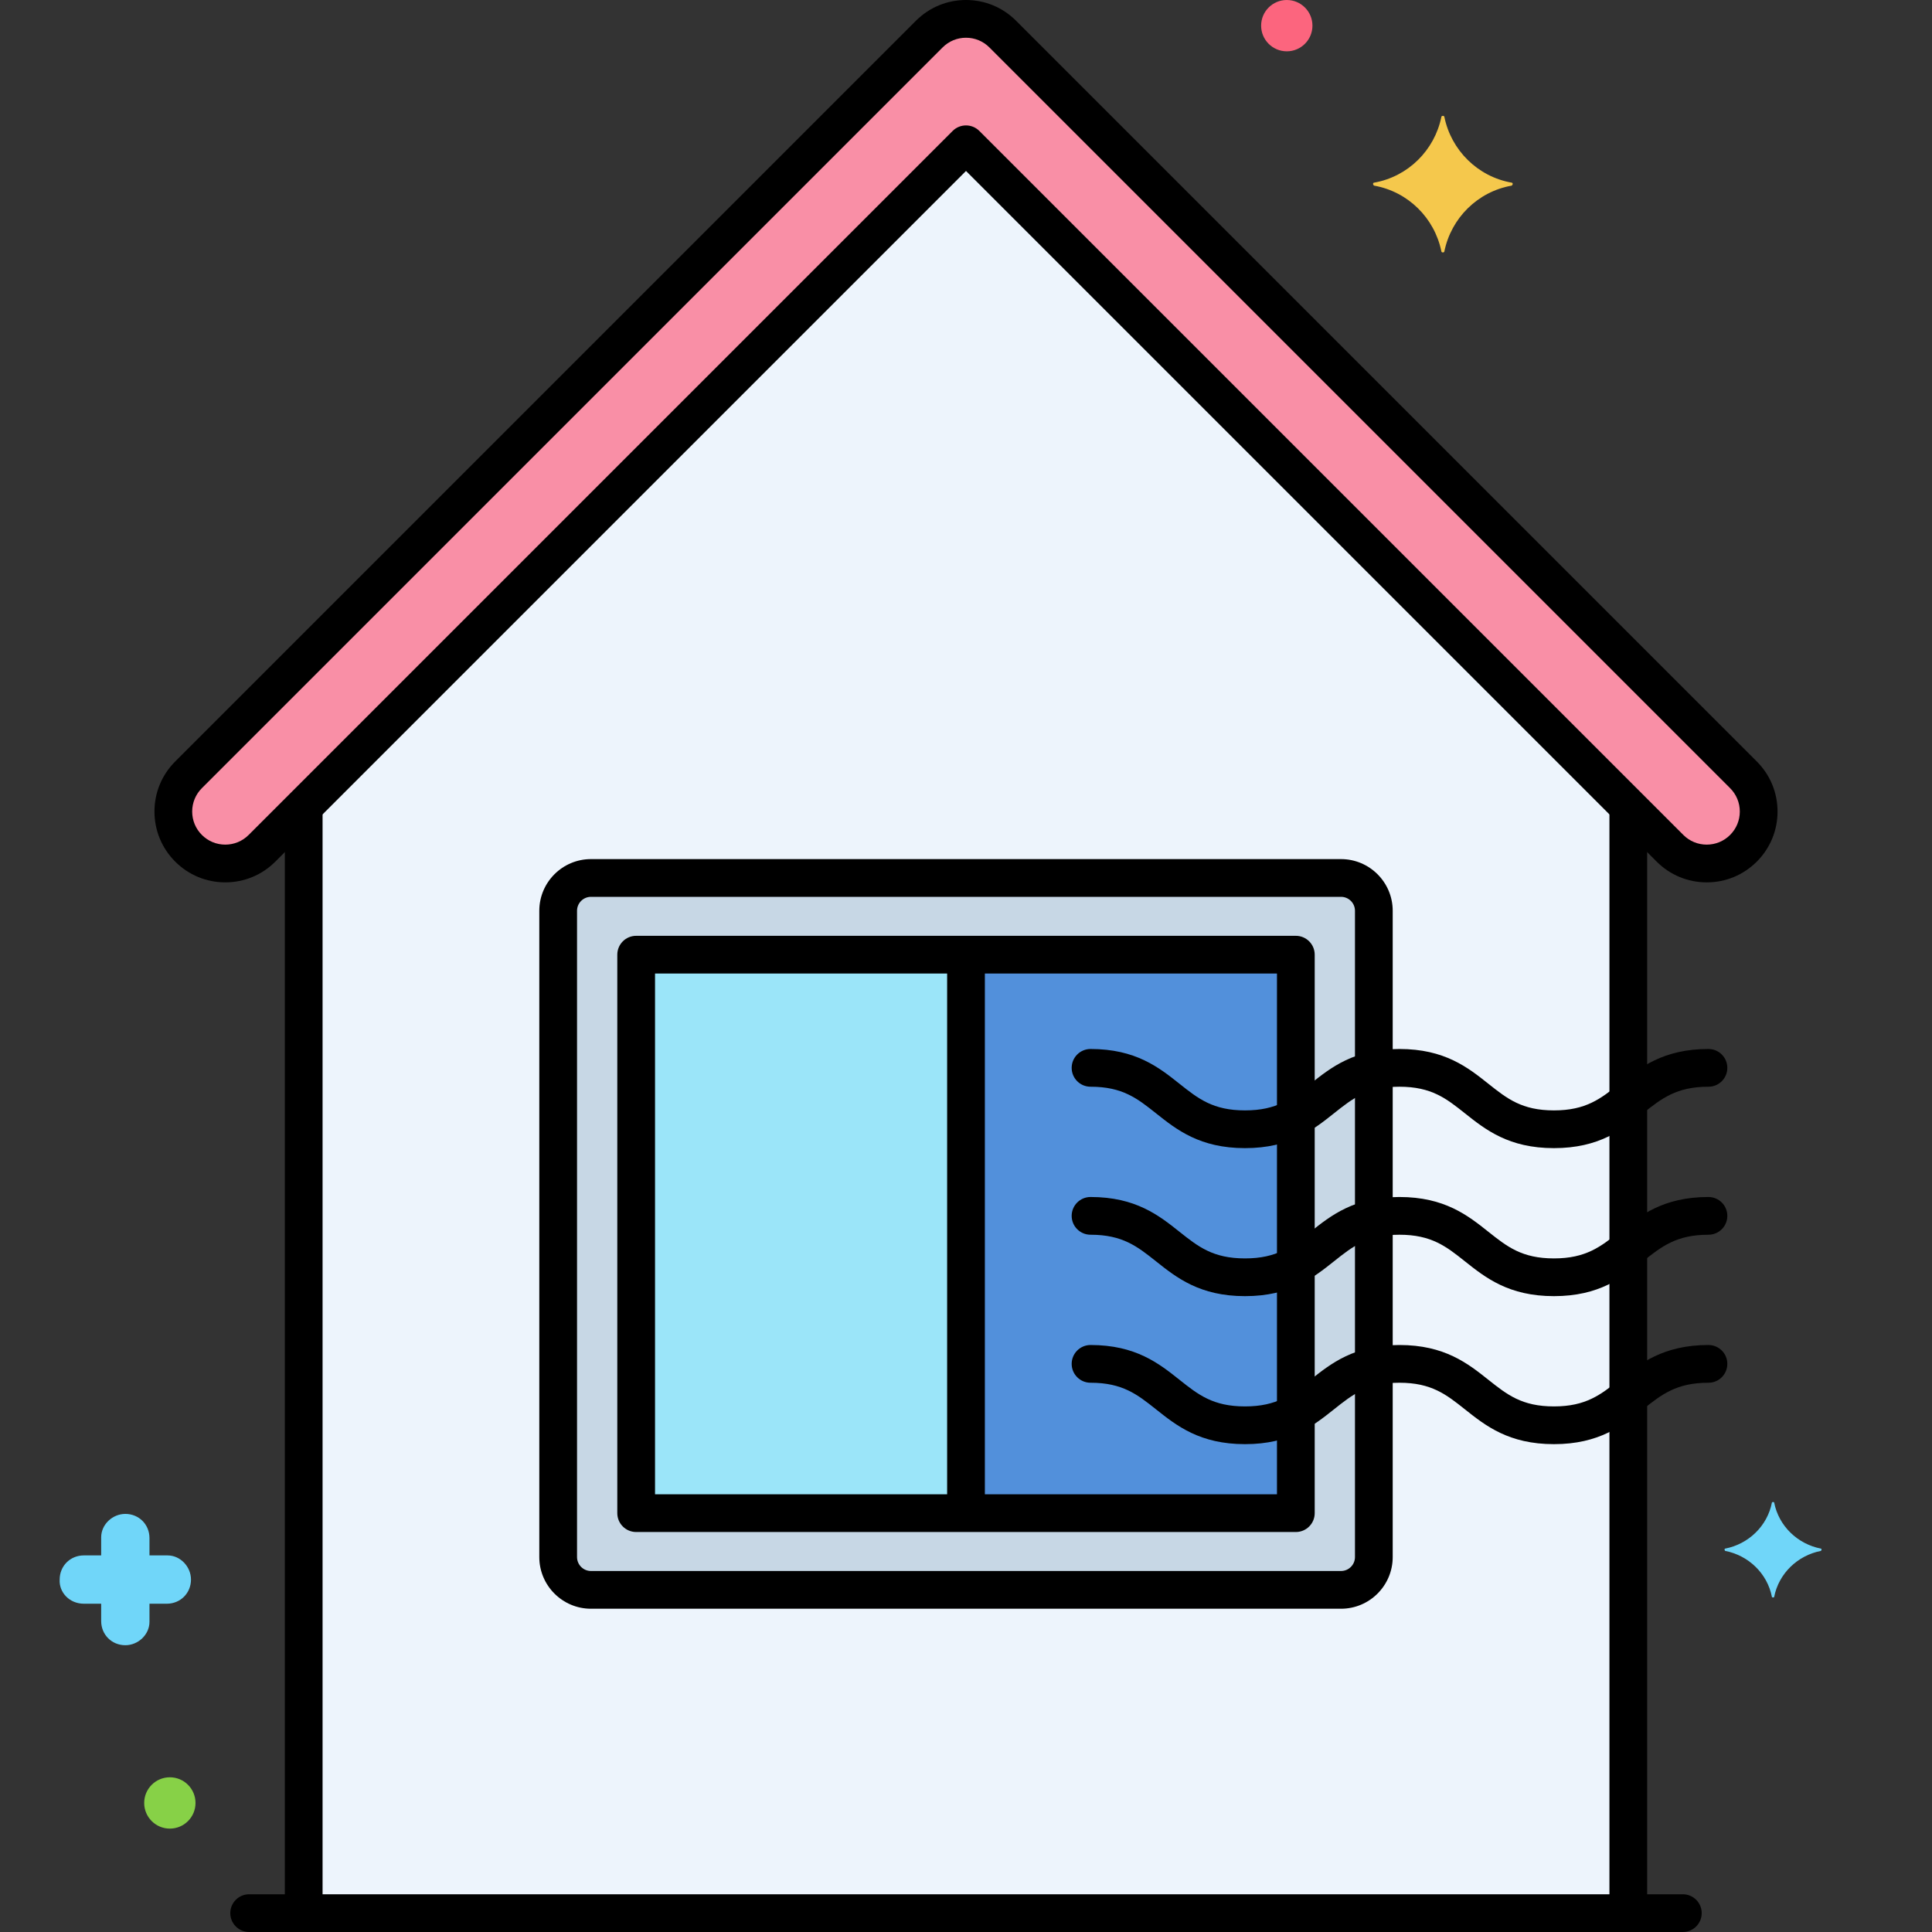
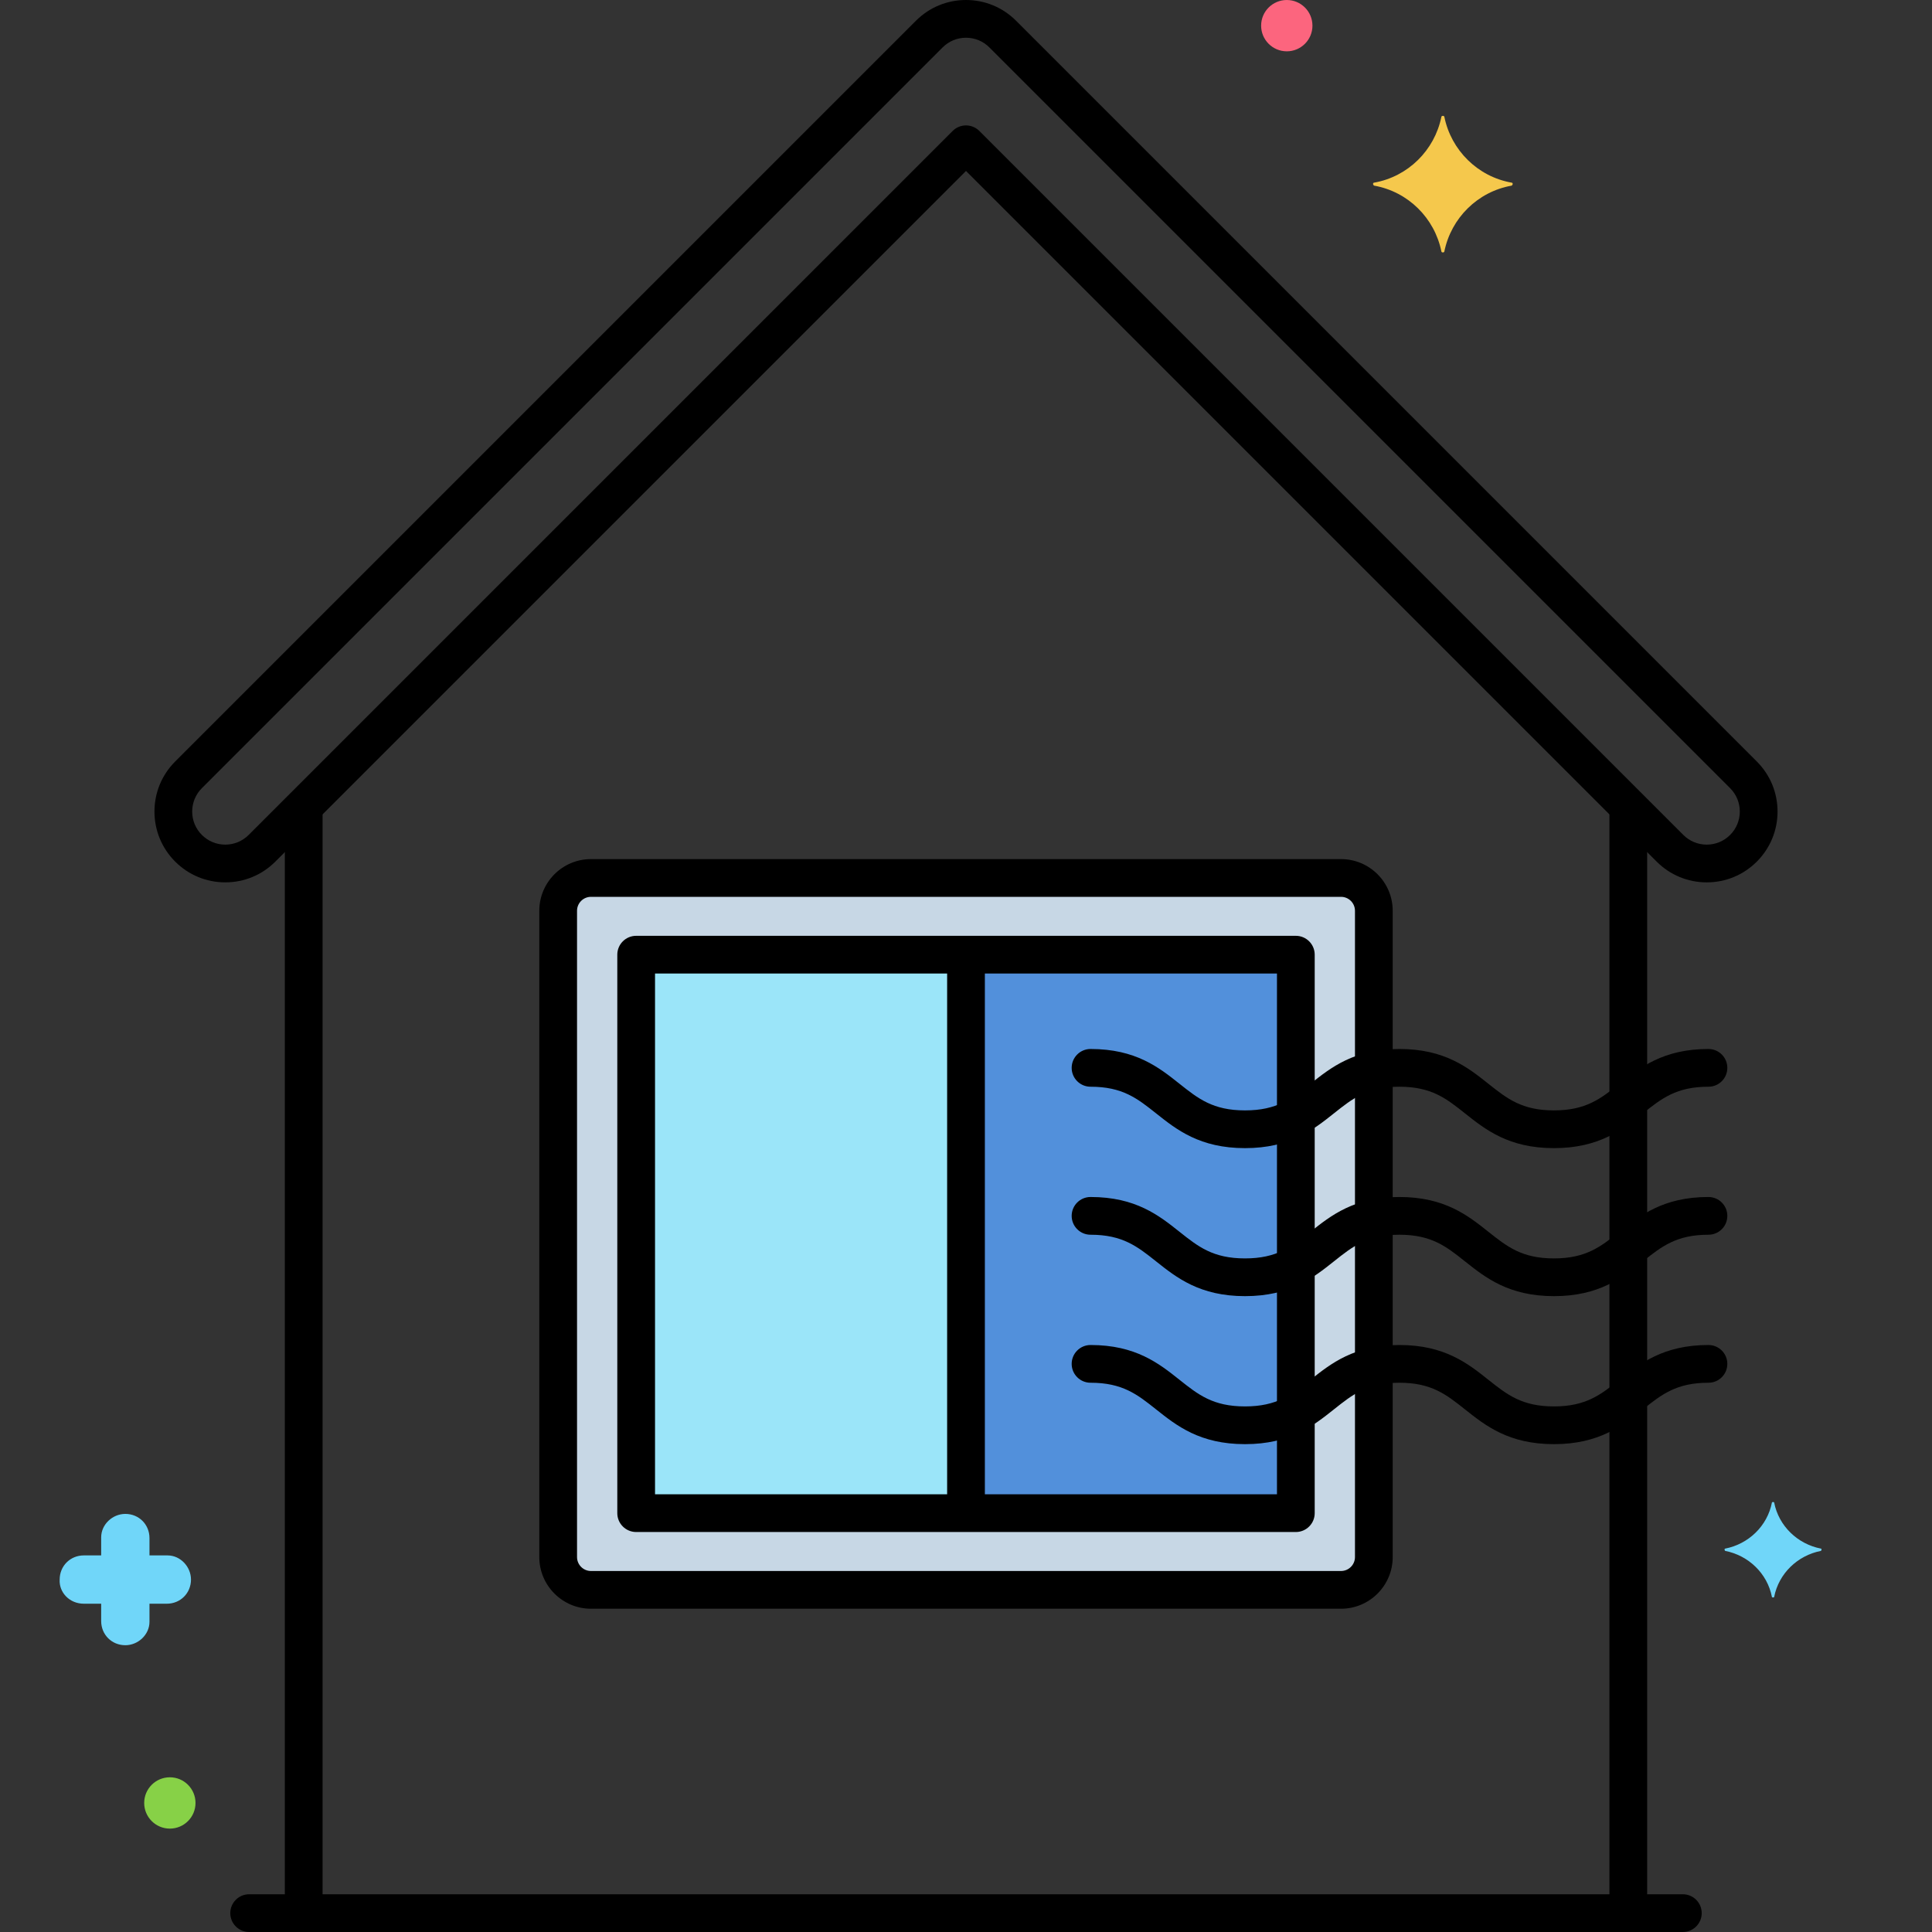
<svg xmlns="http://www.w3.org/2000/svg" enable-background="new 0 0 256 256" height="512" viewBox="0 0 256 256" width="512">
  <rect x="0" y="0" width="256" height="256" fill="#333333" stroke="none" />
  <g id="Layer_17">
    <g>
      <g>
        <g>
-           <path d="m231.017 102.667-98.15-98.151c-1.291-1.291-3.041-2.016-4.867-2.016s-3.576.725-4.866 2.016l-98.15 98.151c-2.689 2.688-2.689 7.046 0 9.734 2.686 2.688 7.047 2.688 9.733 0l93.283-93.284 93.284 93.284c2.687 2.689 7.047 2.687 9.733 0 2.689-2.688 2.689-7.046 0-9.734z" fill="#f98fa6" />
-         </g>
+           </g>
      </g>
      <g>
        <g>
-           <path d="m128 19.117-87.758 87.758v146.625h175.516v-146.625z" fill="#edf4fc" />
-         </g>
+           </g>
      </g>
      <g>
        <g>
          <path d="m177.693 116.336h-99.386c-2.401 0-4.347 1.946-4.347 4.347v85.636c0 2.401 1.946 4.347 4.347 4.347h99.385c2.401 0 4.347-1.946 4.347-4.347v-85.636c0-2.401-1.946-4.347-4.346-4.347z" fill="#c7d7e5" />
        </g>
      </g>
      <g>
        <g>
          <path d="m84.295 126.5h87.41v74h-87.41z" fill="#9be5f9" />
        </g>
      </g>
      <g>
        <g>
          <path d="m128 126.5h43.705v74h-43.705z" fill="#5290db" />
        </g>
      </g>
      <g>
        <g>
          <g>
            <g>
              <path d="m232.785 100.899-98.15-98.151c-1.774-1.772-4.13-2.748-6.635-2.748s-4.861.976-6.634 2.749l-98.15 98.15c-1.772 1.772-2.749 4.129-2.749 6.635s.976 4.863 2.748 6.635c1.771 1.772 4.128 2.748 6.635 2.748s4.863-.976 6.634-2.748l91.516-91.516 91.516 91.515c1.771 1.773 4.127 2.75 6.635 2.75 2.507 0 4.863-.977 6.634-2.748 1.772-1.772 2.749-4.129 2.749-6.635-.001-2.507-.977-4.864-2.749-6.636zm-3.536 9.734c-.827.828-1.928 1.283-3.099 1.284-1.171 0-2.271-.456-3.098-1.283l-.001-.001-93.283-93.283c-.488-.488-1.128-.732-1.768-.732s-1.28.244-1.768.732l-93.285 93.284c-.827.827-1.927 1.283-3.098 1.283s-2.271-.456-3.099-1.284-1.284-1.928-1.284-3.099c0-1.17.456-2.271 1.284-3.099l98.15-98.15c.829-.829 1.93-1.285 3.1-1.285s2.271.456 3.099 1.284l98.15 98.151c.828.828 1.284 1.928 1.284 3.099s-.455 2.271-1.284 3.099z" />
            </g>
          </g>
        </g>
      </g>
      <g>
        <g>
          <path d="m222.985 251h-189.97c-1.381 0-2.5 1.119-2.5 2.5s1.119 2.5 2.5 2.5h189.97c1.381 0 2.5-1.119 2.5-2.5s-1.119-2.5-2.5-2.5z" />
        </g>
      </g>
      <g>
        <g>
          <path d="m215.758 104.646c-1.381 0-2.5 1.119-2.5 2.5v145.187c0 1.381 1.119 2.5 2.5 2.5s2.5-1.119 2.5-2.5v-145.187c0-1.381-1.119-2.5-2.5-2.5z" />
        </g>
      </g>
      <g>
        <g>
          <path d="m40.242 104.781c-1.381 0-2.5 1.119-2.5 2.5v145.282c0 1.381 1.119 2.5 2.5 2.5s2.5-1.119 2.5-2.5v-145.282c0-1.381-1.119-2.5-2.5-2.5z" />
        </g>
      </g>
      <g>
        <g>
          <path d="m22.206 206.1h-2.4v-2.3c0-1.8-1.4-3.2-3.2-3.2-1.7 0-3.2 1.4-3.2 3.1v2.4h-2.3c-1.8 0-3.2 1.4-3.2 3.2-.1 1.7 1.3 3.2 3.2 3.2h2.3v2.3c0 1.8 1.4 3.2 3.2 3.2 1.7 0 3.2-1.4 3.2-3.1v-2.4h2.3c1.8 0 3.2-1.4 3.2-3.2 0-1.7-1.4-3.2-3.1-3.2z" fill="#70d6f9" />
        </g>
      </g>
      <g>
        <g>
          <path d="m22.506 235.5c-1.878 0-3.4 1.522-3.4 3.4s1.522 3.4 3.4 3.4 3.4-1.522 3.4-3.4-1.522-3.4-3.4-3.4z" fill="#87d147" />
        </g>
      </g>
      <g>
        <g>
          <path d="m170.506 0c-1.878 0-3.4 1.522-3.4 3.4s1.522 3.4 3.4 3.4 3.4-1.522 3.4-3.4-1.522-3.4-3.4-3.4z" fill="#fc657e" />
        </g>
      </g>
      <g>
        <g>
          <path d="m241.288 205.2c-3.1-.6-5.6-3-6.2-6.1 0-.1-.3-.1-.3 0-.6 3.1-3.1 5.5-6.2 6.1-.1 0-.1.2 0 .3 3.1.6 5.6 3 6.2 6.1 0 .1.3.1.3 0 .6-3.1 3.1-5.5 6.2-6.1.1-.1.1-.3 0-.3z" fill="#70d6f9" />
        </g>
      </g>
      <g>
        <g>
          <path d="m200.288 24.2c-4.5-.8-8-4.3-8.9-8.7 0-.2-.4-.2-.4 0-.9 4.4-4.4 7.9-8.9 8.7-.2 0-.2.3 0 .4 4.5.8 8 4.3 8.9 8.7 0 .2.4.2.4 0 .9-4.4 4.4-7.9 8.9-8.7.2-.1.2-.4 0-.4z" fill="#f5c84c" />
        </g>
      </g>
      <g>
        <g>
          <path d="m128 125c-1.381 0-2.5 1.119-2.5 2.5v72.344c0 1.381 1.119 2.5 2.5 2.5s2.5-1.119 2.5-2.5v-72.344c0-1.381-1.119-2.5-2.5-2.5z" />
        </g>
      </g>
      <g>
        <g>
          <path d="m226.38 138.996c-5.991 0-9.073 2.45-11.793 4.611-2.478 1.97-4.436 3.526-8.682 3.526s-6.204-1.556-8.682-3.525c-2.72-2.162-5.802-4.612-11.793-4.612-5.988 0-9.069 2.45-11.787 4.612-2.476 1.97-4.432 3.525-8.674 3.525-4.244 0-6.2-1.556-8.677-3.525-2.719-2.162-5.8-4.612-11.79-4.612-1.381 0-2.5 1.119-2.5 2.5s1.119 2.5 2.5 2.5c4.244 0 6.201 1.556 8.678 3.525 2.718 2.162 5.8 4.612 11.789 4.612 5.988 0 9.069-2.45 11.787-4.612 2.476-1.97 4.432-3.525 8.674-3.525 4.247 0 6.204 1.556 8.682 3.526 2.72 2.162 5.802 4.611 11.793 4.611 5.992 0 9.074-2.45 11.793-4.612 2.478-1.97 4.436-3.525 8.682-3.525 1.381 0 2.5-1.119 2.5-2.5s-1.119-2.5-2.5-2.5z" />
        </g>
      </g>
      <g>
        <g>
          <path d="m226.38 158.608c-5.991 0-9.073 2.45-11.793 4.611-2.478 1.97-4.436 3.526-8.682 3.526s-6.204-1.556-8.682-3.525c-2.72-2.162-5.802-4.612-11.793-4.612-5.988 0-9.069 2.45-11.787 4.612-2.476 1.97-4.432 3.525-8.674 3.525-4.244 0-6.2-1.556-8.677-3.525-2.719-2.162-5.8-4.612-11.79-4.612-1.381 0-2.5 1.119-2.5 2.5s1.119 2.5 2.5 2.5c4.244 0 6.201 1.556 8.678 3.525 2.718 2.162 5.8 4.612 11.789 4.612 5.988 0 9.069-2.45 11.787-4.612 2.476-1.97 4.432-3.525 8.674-3.525 4.247 0 6.204 1.556 8.682 3.526 2.72 2.162 5.802 4.611 11.793 4.611 5.992 0 9.074-2.45 11.793-4.612 2.478-1.97 4.436-3.525 8.682-3.525 1.381 0 2.5-1.119 2.5-2.5s-1.119-2.5-2.5-2.5z" />
        </g>
      </g>
      <g>
        <g>
          <path d="m226.38 178.22c-5.991 0-9.073 2.45-11.793 4.611-2.478 1.97-4.436 3.526-8.682 3.526s-6.204-1.556-8.682-3.525c-2.72-2.162-5.802-4.612-11.793-4.612-5.988 0-9.069 2.45-11.787 4.612-2.476 1.97-4.432 3.525-8.674 3.525-4.244 0-6.2-1.556-8.677-3.525-2.719-2.162-5.8-4.612-11.79-4.612-1.381 0-2.5 1.119-2.5 2.5s1.119 2.5 2.5 2.5c4.244 0 6.201 1.556 8.678 3.525 2.718 2.162 5.8 4.612 11.789 4.612 5.988 0 9.069-2.45 11.787-4.612 2.476-1.97 4.432-3.525 8.674-3.525 4.247 0 6.204 1.556 8.682 3.526 2.72 2.162 5.802 4.611 11.793 4.611 5.992 0 9.074-2.45 11.793-4.612 2.478-1.97 4.436-3.525 8.682-3.525 1.381 0 2.5-1.119 2.5-2.5s-1.119-2.5-2.5-2.5z" />
        </g>
      </g>
      <g>
        <g>
          <g>
            <path d="m177.693 113.835h-99.386c-3.775 0-6.847 3.071-6.847 6.847v85.636c0 3.775 3.071 6.847 6.847 6.847h99.386c3.775 0 6.847-3.071 6.847-6.847v-85.636c0-3.775-3.072-6.847-6.847-6.847zm1.847 92.483c0 1.018-.829 1.847-1.847 1.847h-99.386c-1.018 0-1.847-.829-1.847-1.847v-85.636c0-1.018.829-1.847 1.847-1.847h99.386c1.018 0 1.847.829 1.847 1.847z" />
          </g>
        </g>
      </g>
      <g>
        <g>
          <g>
            <path d="m171.705 124h-87.41c-1.381 0-2.5 1.119-2.5 2.5v74c0 1.381 1.119 2.5 2.5 2.5h87.41c1.381 0 2.5-1.119 2.5-2.5v-74c0-1.381-1.119-2.5-2.5-2.5zm-2.5 74h-82.41v-69h82.41z" />
          </g>
        </g>
      </g>
    </g>
  </g>
</svg>